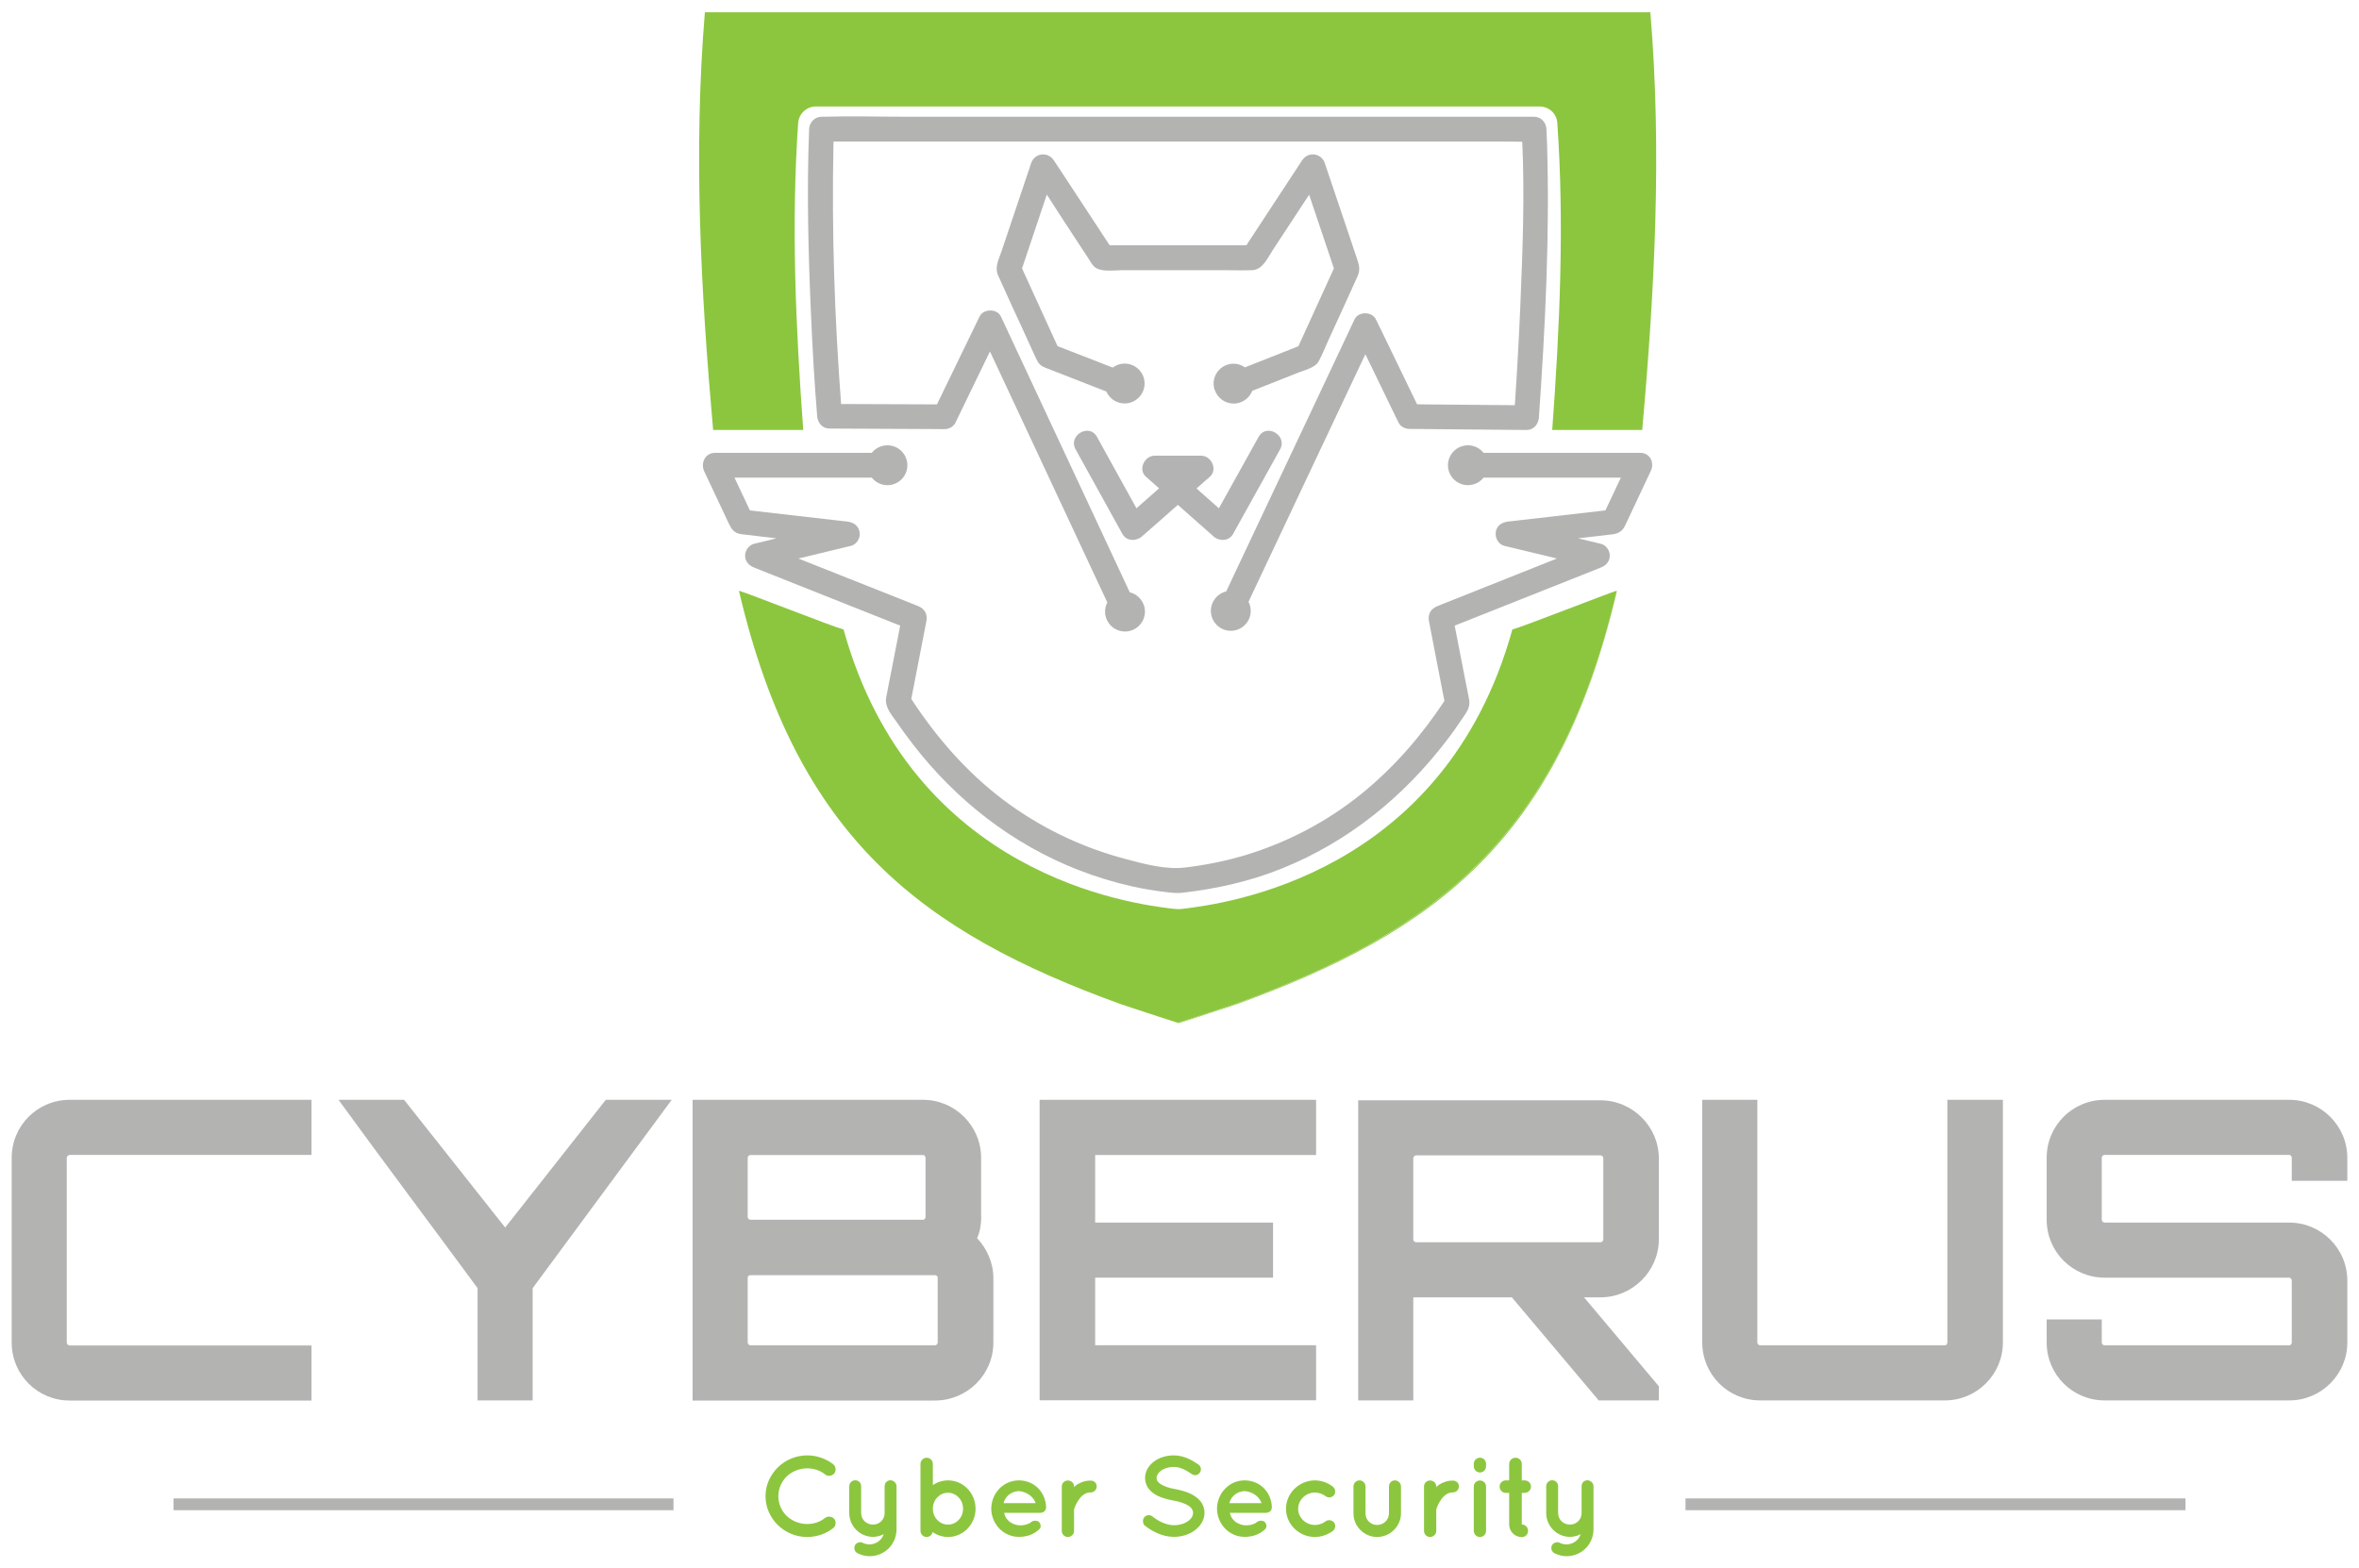
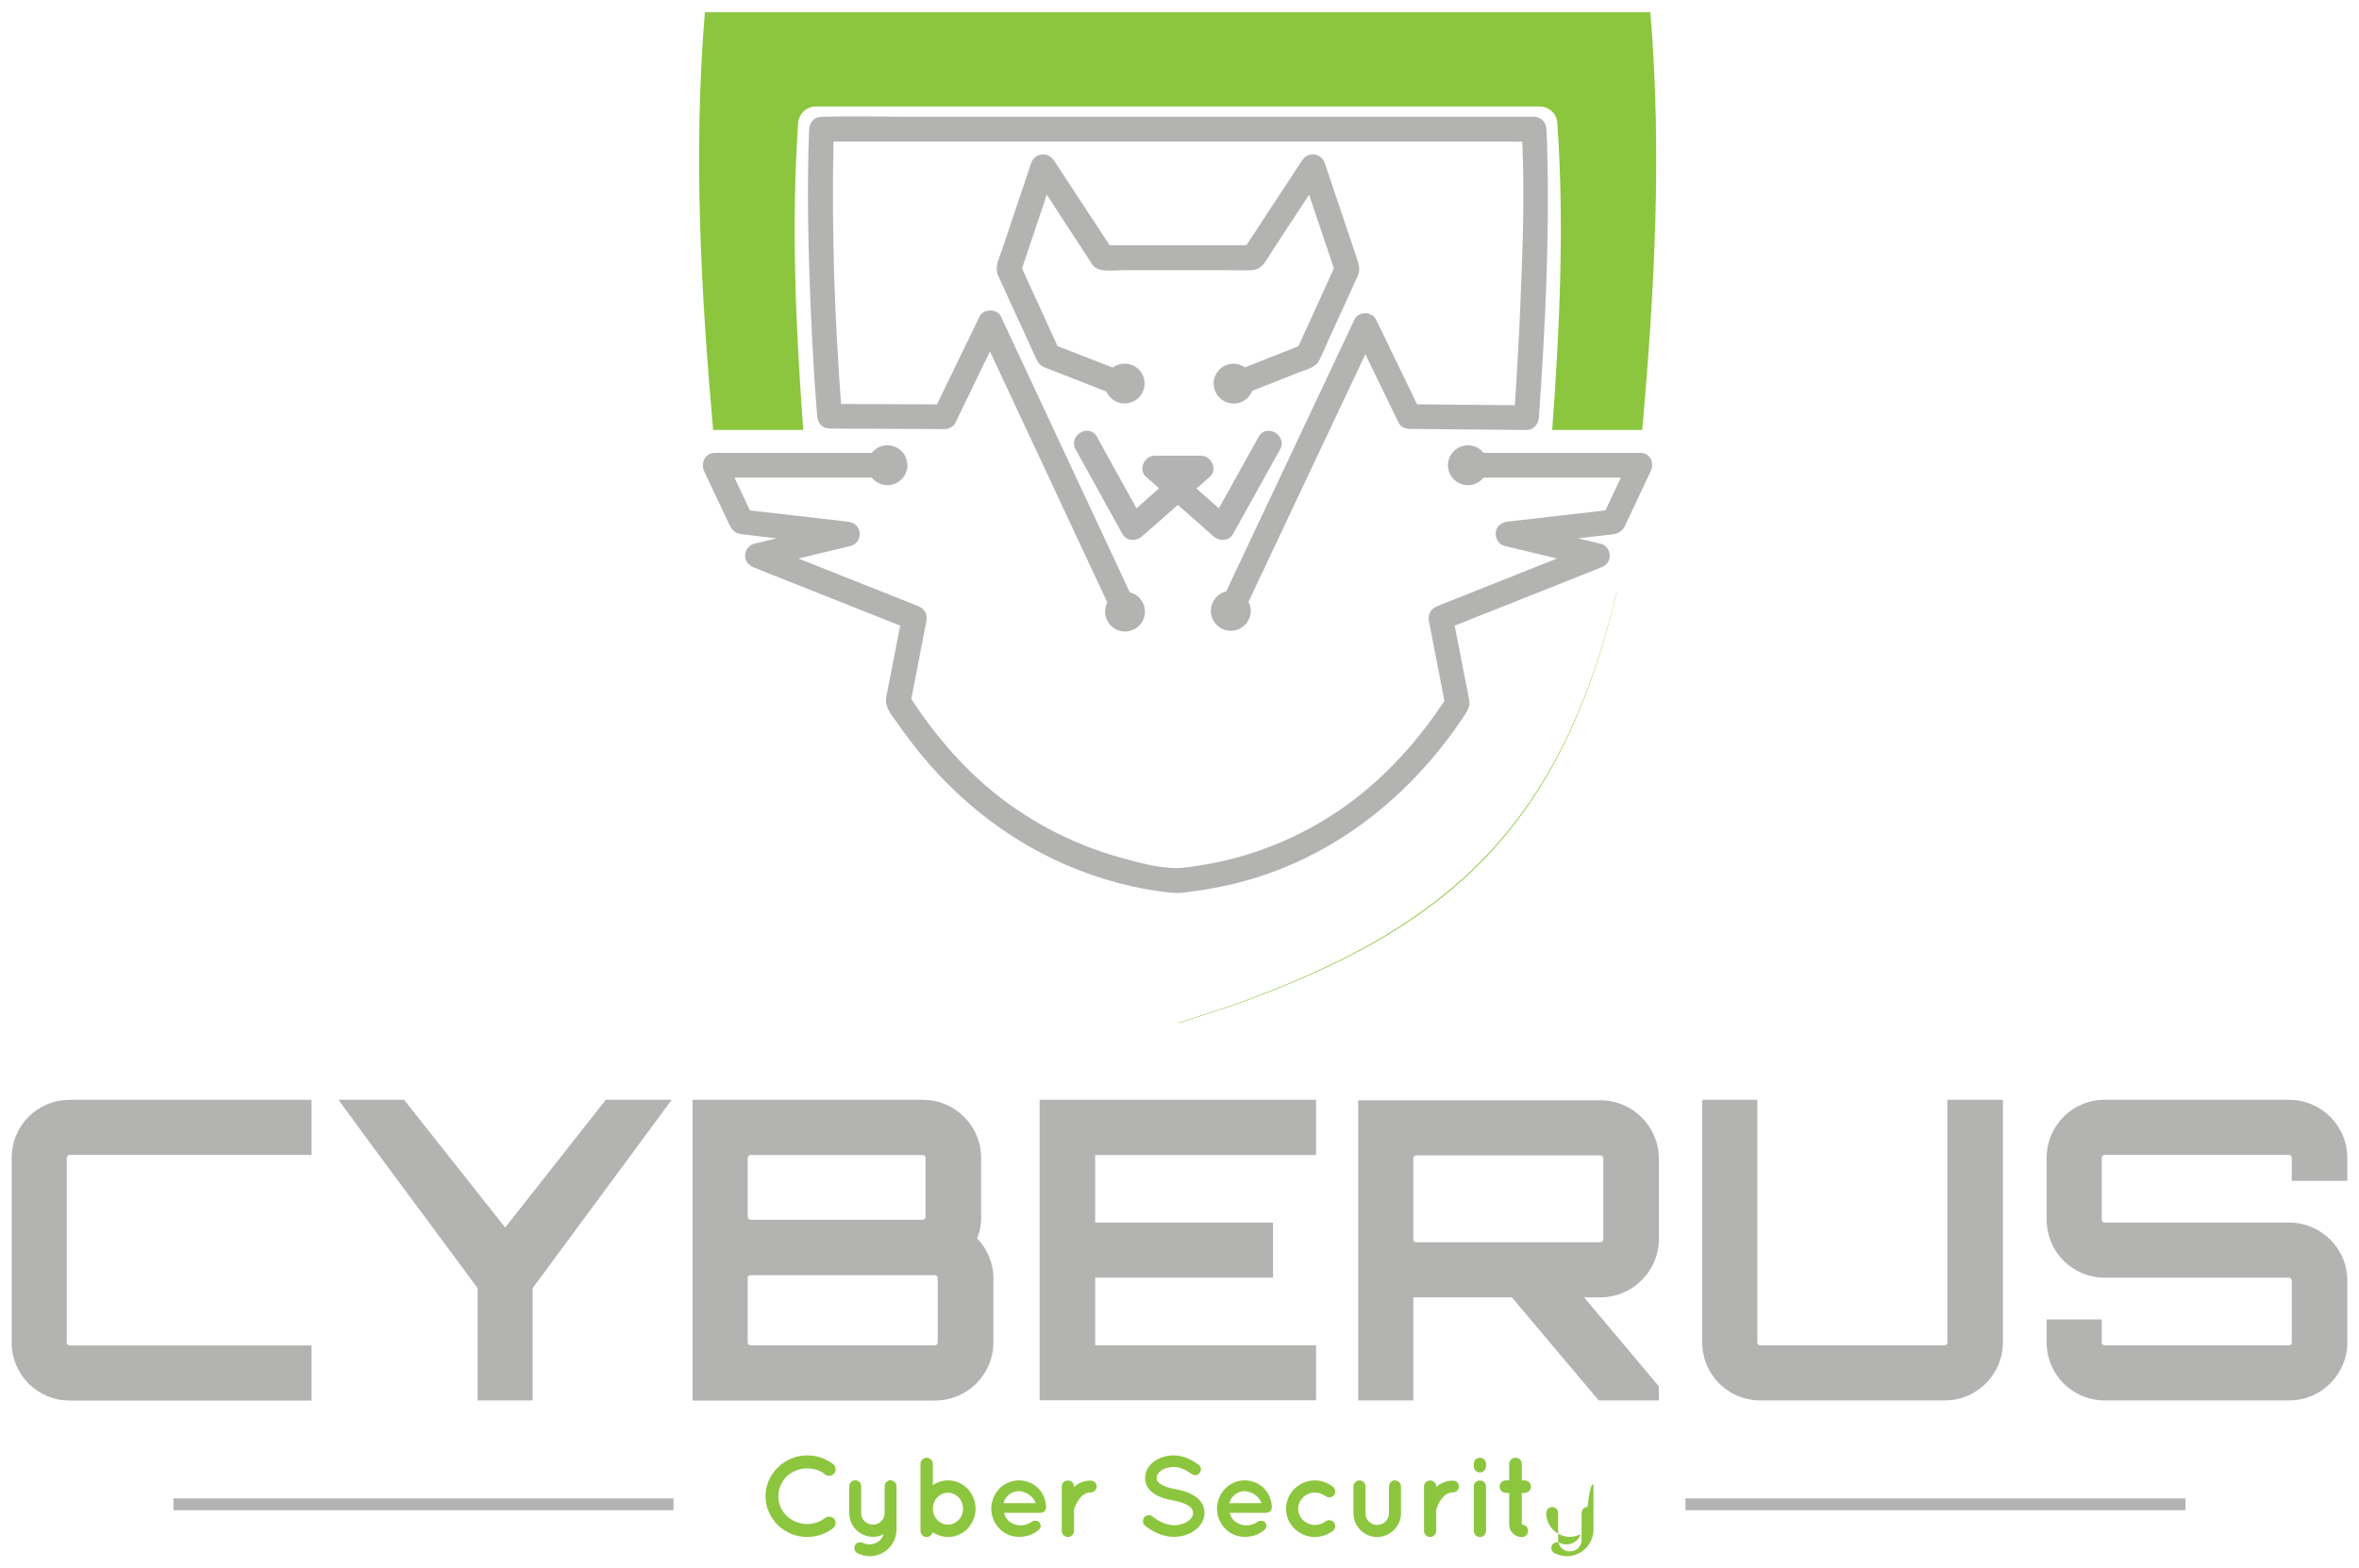
<svg xmlns="http://www.w3.org/2000/svg" version="1.1" id="Livello_1" x="0px" y="0px" viewBox="0 0 2000 1330" style="enable-background:new 0 0 2000 1330;" xml:space="preserve">
  <style type="text/css">
	.st0{fill:#B3B3B3;}
	.st1{fill:#8CC63F;}
	.st2{fill:#B3B3B2;}
</style>
  <path class="st0" d="M1067.1,370.4c-11.2,20.2-22.5,40.4-33.7,60.6c-6.3-5.6-12.7-11.2-19-16.8c3.8-3.3,7.5-6.6,11.3-9.9  c7-6.1,1.3-17.9-7.4-17.9c-13.1,0-26.2,0-39.3,0c-8.7,0-14.4,11.8-7.4,17.9c3.7,3.3,7.4,6.6,11.1,9.8c-6.4,5.6-12.8,11.2-19.2,16.9  c-11.2-20.2-22.3-40.4-33.5-60.6c-6.5-11.8-24.7-1.2-18.1,10.6c13.2,23.9,26.5,47.9,39.7,71.8c3.5,6.2,11.6,6.4,16.5,2.1  c10.2-8.9,20.4-17.8,30.5-26.8c10.1,8.9,20.2,17.8,30.3,26.8c4.9,4.3,13,4.1,16.5-2.1c13.3-23.9,26.6-47.9,39.9-71.8  C1091.8,369.2,1073.7,358.6,1067.1,370.4z" />
  <g>
    <g>
      <g>
        <g>
-           <path class="st1" d="M1370.7,500.9c-0.1,0.3-0.2,0.7-0.2,1c-49.1,208.4-154.4,288.3-324.1,349.8c0,0-41.7,13.8-47.8,15.6      c-6.1-1.8-47.8-15.6-47.8-15.6c-169.8-61.5-275-141.3-324.1-349.8c-0.1-0.3-0.2-0.7-0.2-1c7.3,2,79.5,30.5,88.7,32.9      c58,209.4,245.3,232.6,278.4,236.7c1.7,0.2,3.4,0.3,5.1,0.4c1.7,0,3.4-0.1,5.1-0.4c33-4.1,220.4-27.3,278.4-236.7      C1291.2,531.4,1363.4,503,1370.7,500.9z" />
          <path class="st1" d="M1370.7,501.9c-49,209.2-152.9,288.3-322.9,349.9c0,0-47.9,15.8-48.5,15.8c0,0-0.3-0.1-0.7-0.2      c6.1-1.8,47.8-15.6,47.8-15.6c169.8-61.5,275-141.3,324.1-349.8C1370.5,501.9,1370.6,501.9,1370.7,501.9z" />
        </g>
      </g>
    </g>
    <g>
      <g>
        <g>
          <path class="st1" d="M1392.3,364.6H1316c6.3-86.3,10.4-173.9,4.3-260.4c-0.5-7.9-7.1-13.9-15-13.9H691.7      c-7.9,0-14.4,6.1-15,13.9c-6,86.5-2,174.1,4.3,260.4h-76.4c-10.5-118.1-16.8-235.8-7-354.2h801.6      C1409.1,128.8,1402.8,246.5,1392.3,364.6z" />
        </g>
      </g>
    </g>
    <g>
      <path class="st1" d="M649,1268.7c0.1-19,16-34.5,35.2-34.6c8.4,0,16.1,2.8,22.2,7.5c2.3,1.9,2.7,5.3,1,7.7    c-1.9,2.4-5.5,2.8-7.7,1.1c-4.2-3.5-9.5-5.3-15.5-5.3c-6.6,0-12.8,2.7-17.3,6.9c-4.3,4.4-7,10.2-7,16.7s2.7,12.5,7,16.7    c4.5,4.2,10.7,6.9,17.3,6.9c6,0,11.1-1.8,15.5-5.3c2.2-1.6,5.8-1.2,7.7,1.1c1.7,2.4,1.3,5.9-1,7.7c-6,4.7-13.7,7.5-22.2,7.5    C665,1303.3,649.1,1287.8,649,1268.7z" />
      <path class="st1" d="M760.1,1260.4v22.7v13.6c0,12.9-10.2,22.9-22.9,22.9c-3.5,0-7-1-9.9-2.4c-2.7-1.2-3.6-4.1-2.5-6.8    c1.2-2.3,4.5-3.4,6.8-2.1c1.8,0.9,3.6,1.3,5.6,1.3c5.7-0.1,10.5-3.7,12-8.7c-2.7,1.5-6,2.3-9.1,2.3c-11,0-20.1-9.1-20.1-20.2    v-22.7c0-2.9,2.4-5.1,5-5.1c3,0,5.1,2.2,5.1,5.1v22.7c0,5.6,4.5,9.8,10,9.8s9.9-4.2,9.9-9.8v-22.7c0-2.9,2.1-5.1,5-5.1    C757.7,1255.3,760.1,1257.5,760.1,1260.4z" />
      <path class="st1" d="M780.4,1279.4C780.4,1279.3,780.4,1279.3,780.4,1279.4v-38.1c0-2.8,2.3-5.2,5.2-5.2c3,0,5.3,2.4,5.3,5.2v18    c3.6-2.5,8.2-4,12.9-4c13,0,23.3,10.9,23.3,24.1c0,13-10.4,23.9-23.3,23.9c-4.8,0-9.4-1.6-13.1-4.1c-0.5,2.3-2.5,4.1-5.1,4.1    c-2.9,0-5.2-2.4-5.2-5.2V1279.4z M790.9,1279.4c0,3.6,1.4,7.1,3.8,9.5c2.4,2.5,5.5,3.9,9,3.9c3.5,0,6.6-1.4,9-3.9    c2.4-2.4,3.8-5.9,3.8-9.5c0-3.8-1.4-7.3-3.8-9.7c-2.4-2.5-5.6-3.9-9-3.9c-3.6,0-6.6,1.4-9,3.9    C792.3,1272.1,790.9,1275.5,790.9,1279.4z" />
      <path class="st1" d="M840.4,1279.3c0.1-13.1,10.3-24,23.4-24c12.5,0,22.4,9.3,23.1,22.3c0,0.1,0,0.3,0,0.5s0,0.7-0.1,0.9    c-0.3,2.3-2.3,3.8-5,3.8h-30.5c0.5,2.2,1.5,4.7,3.3,6.3c2,2.3,5.9,4,9.2,4.3c3.5,0.3,7.6-0.6,10-2.4c2-2.1,6-1.8,7.2-0.3    c1.2,1.3,2.2,4.2,0,6.2c-4.7,4.3-10.4,6.3-17.2,6.3C850.7,1303.2,840.5,1292.3,840.4,1279.3z M850.9,1274.6H878    c-1-3.8-5.9-9.5-14.2-10.2C855.7,1264.8,851.6,1270.6,850.9,1274.6z" />
      <path class="st1" d="M929.8,1260.4c0,2.7-2.2,5.1-5.1,5.1c-2.2,0-4.1,0.6-5.8,1.8c-1.8,1.2-3.3,2.8-4.4,4.6    c-2.3,3.1-3.5,6.7-3.9,8.1v18.2c0,2.8-2.4,5.1-5.3,5.1c-2.8,0-5.1-2.3-5.1-5.1v-37.8c0-2.8,2.3-5,5.1-5c2.9,0,5.3,2.2,5.3,5v0.7    c0.6-0.7,1.3-1.4,2-1.9c3.2-2.1,7.3-3.8,12.1-3.7C927.6,1255.4,929.8,1257.6,929.8,1260.4z" />
      <path class="st1" d="M970.1,1286.6c1.7-2.1,4.9-2.4,7-0.7c4.2,3.5,11.5,7.5,18.3,7.4c4.8,0,9.1-1.4,12-3.6    c2.9-2.1,4.1-4.5,4.1-6.9c0-1.2-0.3-2.1-0.9-3.1s-1.4-1.9-2.9-2.9c-2.8-1.8-7.5-3.5-13.2-4.5h-0.2c-4.5-0.9-8.7-2-12.4-3.7    c-3.6-1.7-6.8-4.1-8.9-7.5c-1.4-2.3-2.2-5-2.2-7.9c0-5.8,3.3-10.8,7.7-14c4.5-3.3,10.4-5.1,16.6-5.1c9.2,0,16,4.5,20.9,7.7    c2.2,1.5,2.9,4.6,1.3,6.8c-1.4,2.3-4.5,3-6.8,1.4c-4.9-3.3-9.6-6.1-15.5-6.1c-4.3,0-8.2,1.3-10.8,3.3s-3.6,4-3.6,6    c0,1.2,0.2,1.9,0.7,2.7c0.5,0.8,1.3,1.6,2.6,2.5c2.5,1.7,6.8,3.3,12,4.2h0.2c4.9,1,9.4,2.2,13.2,4c3.9,1.9,7.4,4.4,9.6,8    c1.4,2.3,2.3,5.2,2.3,8.2c0,6.1-3.5,11.4-8.3,14.9c-4.7,3.5-10.9,5.5-17.8,5.5c-10.4-0.1-19.1-5.3-24.6-9.6    C968.8,1291.9,968.5,1288.7,970.1,1286.6z" />
      <path class="st1" d="M1031.8,1279.3c0.1-13.1,10.3-24,23.4-24c12.5,0,22.4,9.3,23.1,22.3c0,0.1,0,0.3,0,0.5s0,0.7-0.1,0.9    c-0.3,2.3-2.3,3.8-5,3.8h-30.5c0.5,2.2,1.5,4.7,3.3,6.3c2,2.3,5.9,4,9.2,4.3c3.5,0.3,7.6-0.6,10-2.4c2-2.1,6-1.8,7.2-0.3    c1.2,1.3,2.2,4.2,0,6.2c-4.7,4.3-10.4,6.3-17.2,6.3C1042.1,1303.2,1031.9,1292.3,1031.8,1279.3z M1042.3,1274.6h27.2    c-1-3.8-5.9-9.5-14.2-10.2C1047.1,1264.8,1043.1,1270.6,1042.3,1274.6z" />
      <path class="st1" d="M1090.3,1279.4c0-13.3,11.1-24,24.4-24.1c5.8,0,11.1,2.1,15.3,5.3c2.2,1.7,2.6,5,1.1,7.1    c-1.9,2.3-5,2.7-7.2,1c-2.5-1.8-5.6-3.1-9.1-3.1c-7.8,0-14.2,6.4-14.2,13.8s6.4,13.7,14.2,13.7c3.5,0,6.6-1.2,9.1-3.1    c2.1-1.6,5.3-1.2,7.2,1.1c1.5,2.1,1.2,5.2-1.1,7.1c-4.1,3-9.5,5.1-15.3,5.1C1101.4,1303.3,1090.3,1292.5,1090.3,1279.4z" />
      <path class="st1" d="M1167.5,1303.3c-10.9,0-20-9-20-20v-22.9c0-2.7,2.3-5.1,5.1-5.1c2.9,0,5.1,2.4,5.1,5.1v22.9    c0,5.5,4.3,9.8,9.8,9.8c5.6,0,10-4.3,10.1-9.8v-22.9c0-2.7,2.1-5.1,5-5.1c2.7,0,5.2,2.4,5.2,5.1v22.9    C1187.7,1294.3,1178.5,1303.3,1167.5,1303.3z" />
      <path class="st1" d="M1236.9,1260.4c0,2.7-2.2,5.1-5.1,5.1c-2.2,0-4.1,0.6-5.8,1.8c-1.8,1.2-3.3,2.8-4.4,4.6    c-2.3,3.1-3.5,6.7-3.9,8.1v18.2c0,2.8-2.4,5.1-5.3,5.1c-2.8,0-5.1-2.3-5.1-5.1v-37.8c0-2.8,2.3-5,5.1-5c2.9,0,5.3,2.2,5.3,5v0.7    c0.6-0.7,1.3-1.4,2-1.9c3.2-2.1,7.3-3.8,12.1-3.7C1234.7,1255.4,1236.9,1257.6,1236.9,1260.4z" />
      <path class="st1" d="M1259.9,1243.3c0,2.9-2.2,5.3-5.2,5.3c-2.9,0-5.2-2.4-5.2-5.3v-2c0-2.9,2.3-5.2,5.2-5.2c3,0,5.2,2.3,5.2,5.2    V1243.3z M1259.9,1260.7v37.4c0,2.9-2.2,5.2-5.2,5.2c-2.9,0-5.2-2.3-5.2-5.2v-37.4c0-3.1,2.3-5.3,5.2-5.3    C1257.7,1255.4,1259.9,1257.6,1259.9,1260.7z" />
      <path class="st1" d="M1298,1260.6c0,2.9-2.5,5.3-5.4,5.3h-2.4v26.8c3,0,5.3,2.4,5.3,5.4c0,3-2.3,5.3-5.3,5.3    c-5.9,0-10.7-4.8-10.7-10.7v-26.8h-2.8c-3,0-5.3-2.4-5.3-5.3c0-3,2.3-5.3,5.3-5.3h2.8v-13.9c0-3,2.4-5.3,5.4-5.3s5.3,2.3,5.3,5.3    v13.9h2.4C1295.5,1255.3,1298,1257.6,1298,1260.6z" />
-       <path class="st1" d="M1351,1260.4v22.7v13.6c0,12.9-10.2,22.9-22.9,22.9c-3.5,0-7-1-9.9-2.4c-2.7-1.2-3.6-4.1-2.5-6.8    c1.2-2.3,4.5-3.4,6.8-2.1c1.8,0.9,3.6,1.3,5.6,1.3c5.7-0.1,10.5-3.7,12-8.7c-2.7,1.5-6,2.3-9.1,2.3c-11,0-20.1-9.1-20.1-20.2    v-22.7c0-2.9,2.4-5.1,5-5.1c3,0,5.1,2.2,5.1,5.1v22.7c0,5.6,4.5,9.8,10,9.8c5.5,0,9.9-4.2,9.9-9.8v-22.7c0-2.9,2.1-5.1,5-5.1    C1348.6,1255.3,1351,1257.5,1351,1260.4z" />
+       <path class="st1" d="M1351,1260.4v22.7v13.6c0,12.9-10.2,22.9-22.9,22.9c-3.5,0-7-1-9.9-2.4c-2.7-1.2-3.6-4.1-2.5-6.8    c1.2-2.3,4.5-3.4,6.8-2.1c1.8,0.9,3.6,1.3,5.6,1.3c5.7-0.1,10.5-3.7,12-8.7c-2.7,1.5-6,2.3-9.1,2.3c-11,0-20.1-9.1-20.1-20.2    c0-2.9,2.4-5.1,5-5.1c3,0,5.1,2.2,5.1,5.1v22.7c0,5.6,4.5,9.8,10,9.8c5.5,0,9.9-4.2,9.9-9.8v-22.7c0-2.9,2.1-5.1,5-5.1    C1348.6,1255.3,1351,1257.5,1351,1260.4z" />
    </g>
  </g>
  <g>
    <g>
      <path class="st2" d="M1390.7,384c-40,0-80.1,0-120.1,0c-4.3,0-8.5,0-12.8,0c-3.1-3.9-7.9-6.4-13.3-6.4c-9.3,0-16.9,7.6-16.9,16.9    c0,9.3,7.6,16.9,16.9,16.9c5.4,0,10.2-2.5,13.3-6.4c38.5,0,77.1,0,115.6,0c0.3,0,0.6,0,0.8,0c-4.4,9.3-8.7,18.5-13.1,27.8    c-23.8,2.7-47.6,5.5-71.5,8.2c-3.7,0.4-7.4,0.9-11.2,1.3c-5.2,0.6-9.6,3.5-10.3,9.1c-0.6,5,2.4,10.3,7.5,11.5    c14.8,3.6,29.6,7.1,44.4,10.7c-28.3,11.3-56.6,22.5-84.9,33.8c-5.4,2.2-10.9,4.3-16.3,6.5c-5.6,2.2-8.5,6.8-7.3,12.9    c4.4,22.5,8.8,45.1,13.1,67.6c-19.5,29.5-42.8,56.4-70.3,78.7c-29,23.5-62.7,41.2-98.4,52c-16.9,5.1-34.3,8.5-51,10.5    c-16.8,2-34.9-3-51-7.3c-37.1-9.8-71.9-26.6-102.7-49.6c-31.2-23.4-57.3-53.4-78.6-86c4.3-22,8.6-44,12.8-66    c1.2-6.1-1.7-10.7-7.3-12.9c-33.7-13.4-67.5-26.8-101.2-40.2c14.8-3.6,29.6-7.1,44.4-10.7c5-1.2,8.3-6.6,7.5-11.5    c-0.8-5.5-5-8.5-10.3-9.1c-26.2-3-52.3-6-78.5-9c-1.4-0.2-2.8-0.3-4.2-0.5c-4.4-9.3-8.7-18.5-13.1-27.8c34.5,0,69.1,0,103.6,0    c4.3,0,8.5,0,12.8,0c3.1,3.9,7.9,6.4,13.3,6.4c9.3,0,16.9-7.6,16.9-16.9c0-9.3-7.6-16.9-16.9-16.9c-5.4,0-10.2,2.5-13.3,6.4    c-38.5,0-77.1,0-115.6,0c-5.8,0-11.6,0-17.3,0c-8.5,0-12.4,8.8-9.1,15.8c4.2,8.9,8.4,17.8,12.6,26.7c2.6,5.5,5.2,11.1,7.8,16.6    c2.5,5.3,4.6,9.1,11.3,9.9c9.8,1.2,19.7,2.4,29.5,3.5c-6.3,1.5-12.6,3-18.9,4.6c-4.5,1.1-7.7,5.6-7.7,10.1c0,5,3.4,8.4,7.7,10.1    c38.9,15.5,77.8,30.9,116.7,46.4c2.4,0.9,4.8,1.9,7.1,2.8c-2.4,12.5-4.9,25-7.3,37.5c-1.5,7.9-3.2,15.7-4.6,23.6    c-1.4,8.1,4.8,14.7,9.2,21.1c4.4,6.4,9,12.6,13.7,18.7c36.5,47.2,84.1,84.4,139.8,106.2c14.9,5.8,30.2,10.5,45.8,14    c9.4,2.1,18.8,3.7,28.4,4.8c4.9,0.6,9.5,1.2,14.4,0.6c29.1-3.4,57.1-9.6,84.3-20.6c56.2-22.6,103.2-60.8,139.8-108.8    c4.5-5.8,8.7-11.8,12.8-17.9c3.5-5.2,7.2-9.6,6.1-16.2c-1-5.6-2.2-11.2-3.3-16.8c-3-15.4-6-30.8-9-46.2    c35.8-14.2,71.7-28.5,107.5-42.7c5.4-2.2,10.9-4.3,16.3-6.5c4.4-1.7,7.7-5.1,7.7-10.1c0-4.5-3.2-9.1-7.7-10.1    c-6.4-1.5-12.7-3.1-19.1-4.6c0.8-0.1,1.6-0.2,2.3-0.3c8.9-1,17.8-2,26.7-3.1c5.1-0.6,8.6-2.8,10.7-7.3c2.3-4.8,4.5-9.6,6.8-14.4    c4.9-10.5,9.9-21,14.8-31.5C1403.1,392.8,1399.2,384,1390.7,384z" />
      <path class="st2" d="M692.8,352.9c0.5,5.7,4.4,10.5,10.5,10.5c28.4,0.1,56.9,0.2,85.3,0.4c4.1,0,8.1,0,12.2,0.1    c3.5,0,7.5-2,9.1-5.2c9.8-20.2,19.6-40.4,29.4-60.7c9.9,21.2,19.8,42.3,29.7,63.5c20.5,43.9,41,87.7,61.5,131.6    c2.8,5.9,5.5,11.8,8.3,17.7c-1.2,2.3-1.9,5-1.9,7.8c0,9.3,7.6,16.9,16.9,16.9s16.9-7.6,16.9-16.9c0-7.9-5.5-14.6-12.9-16.4    c-11.2-24-22.4-48-33.6-72c-20.5-43.9-41-87.7-61.5-131.6c-4.7-10.1-9.4-20.1-14.1-30.2c-3.2-6.9-14.8-6.8-18.1,0    c-11.3,23.2-22.5,46.5-33.8,69.7c-0.8,1.6-1.6,3.2-2.3,4.8c-26.3-0.1-52.5-0.2-78.8-0.3c-0.8,0-1.7,0-2.5,0    c-5.5-72.7-8-145.7-6.5-218.6c0-1.3,0.1-2.6,0.1-4c16.7,0,33.3,0,50,0c48.1,0,96.3,0,144.4,0c58.2,0,116.4,0,174.7,0    c50.2,0,100.3,0,150.5,0c16.6,0,33.2,0,49.7,0c4.8,0,9.7,0.2,14.6,0.2c2.1,46,0.3,92.3-1.6,138.2c-1.2,28.4-2.8,56.8-4.7,85.2    c-25.7-0.2-51.3-0.4-77-0.7c-2,0-3.9,0-5.9-0.1c-10.1-20.8-20.2-41.6-30.2-62.4c-1.6-3.2-3.1-6.4-4.7-9.6    c-3.3-6.8-14.9-6.9-18.1,0c-12.9,27.3-25.8,54.6-38.6,81.9c-20.5,43.4-41,86.9-61.5,130.3c-2.9,6.2-5.8,12.4-8.7,18.5    c-7.5,1.8-13,8.5-13,16.5c0,9.3,7.6,16.9,16.9,16.9s16.9-7.6,16.9-16.9c0-2.8-0.7-5.4-1.9-7.7c10.8-23,21.7-45.9,32.5-68.9    c20.5-43.4,41-86.9,61.5-130.3c1.7-3.6,3.4-7.2,5.1-10.7c7.8,16.2,15.7,32.4,23.5,48.5c1.6,3.2,3.1,6.4,4.7,9.6    c1.6,3.3,5.6,5.2,9.1,5.2c28.9,0.3,57.9,0.5,86.8,0.8c4.2,0,8.3,0.1,12.5,0.1c6,0.1,10.1-4.9,10.5-10.5    c5.4-77.2,9.3-155,6.9-232.5c-0.1-4-0.3-8.1-0.5-12.1c-0.3-5.7-4.5-10.5-10.5-10.5c-20.1,0-40.1,0-60.2,0c-48.1,0-96.3,0-144.4,0    c-58.2,0-116.4,0-174.7,0c-50.2,0-100.3,0-150.5,0c-24.4,0-48.9-0.7-73.2,0c-0.4,0-0.7,0-1.1,0c-5.8,0-10.3,4.8-10.5,10.5    c-2.1,52.4-0.7,105.2,1.6,157.6C688.8,295.7,690.5,324.3,692.8,352.9z" />
      <path class="st2" d="M912.9,204.1c3.2,4.9,6.4,9.7,9.6,14.6c1.5,2.4,3,5.3,5.1,7.3c5.1,5.1,17.4,3.1,23.9,3.1    c28.4,0,56.8,0,85.2,0c8.3,0,16.6,0.3,24.9,0c8.8-0.3,13.1-10.3,17.3-16.8c10.3-15.7,20.7-31.5,31-47.2    c6.2,18.3,12.3,36.7,18.5,55c0.8,2.5,1.7,5,2.5,7.5c-10,22-20,44-30.1,66c-15.1,6-30.2,11.9-45.3,17.9c-2.7-1.9-6.1-3.1-9.7-3.1    c-9.3,0-16.9,7.6-16.9,16.9c0,0,0,0,0,0s0,0,0,0c0,1.7,0.3,3.3,0.7,4.8c0,0.1,0,0.2,0.1,0.2c0,0.1,0.1,0.3,0.2,0.4    c2.3,6.7,8.6,11.5,16,11.5c4.1,0,7.8-1.5,10.8-3.9c2.2-1.8,3.9-4.2,5-6.9c13.1-5.2,26.1-10.3,39.2-15.5c5.4-2.1,14.2-4.2,17.1-9.5    c3.4-6.2,6-13.2,9-19.6c7.9-17.4,16-34.7,23.8-52.2c2.8-6.2,1.4-10-0.5-15.8c-3-8.9-6-17.8-9-26.7c-6-17.9-12-35.8-18.1-53.7    c-2.9-8.7-14.1-10.2-19.2-2.5c-14.8,22.5-29.6,45-44.3,67.5c-1,1.5-2,3.1-3,4.6c-35.3,0-70.6,0-105.8,0c-3.4,0-6.7,0-10.1,0    c-13.6-20.8-27.3-41.5-40.9-62.3c-2.2-3.3-4.3-6.5-6.5-9.8c-5.1-7.7-16.3-6.2-19.2,2.5c-5.1,15.1-10.2,30.2-15.2,45.3    c-3.4,10-6.7,20-10.1,30c-2.2,6.4-5.7,12.9-2.8,19.6c6.9,15.6,14.2,31.1,21.3,46.6c3.7,8,7.3,16,11,24.1c1.7,3.7,3.3,6,7.6,7.7    c1.8,0.7,3.6,1.4,5.4,2.1c15.5,6.1,31.1,12.1,46.6,18.2c2.6,6,8.6,10.1,15.5,10.1c9.3,0,16.9-7.6,16.9-16.9    c0-9.3-7.6-16.9-16.9-16.9c-3.8,0-7.3,1.3-10.1,3.4c-15.6-6.1-31.2-12.2-46.8-18.2c-10-22-20-43.9-30.1-65.9    c7-20.9,14-41.7,21-62.6C895.8,178,904.3,191,912.9,204.1z" />
    </g>
    <g>
      <rect x="147.1" y="1270.6" class="st2" width="423.9" height="10" />
      <rect x="1429" y="1270.6" class="st2" width="423.9" height="10" />
    </g>
    <path class="st2" d="M59.1,979.4c-1.4,0-2.5,1.1-2.5,2.5v156.5c0,1.4,1.1,2.5,2.5,2.5h205v46.7h-205c-27.3,0-49.2-21.9-49.2-49.2   V981.8c0-27.3,21.9-49.2,49.2-49.2h205v46.7H59.1z" />
    <path class="st2" d="M569.5,932.6l-117.9,159.7v95.2h-46.7v-95.2c-37.2-50.6-81.1-109-117.9-159.7h55.6l85.7,108.3l85.3-108.3   H569.5z" />
    <path class="st2" d="M831.9,1031.8c0,6.7-1.1,12.7-3.5,18.1c8.1,8.5,13.8,20.9,13.8,33.6v54.9c0,27.3-22.3,49.2-49.6,49.2H587.2   V932.6h195.4c26.9,0,49.2,21.9,49.2,49.2V1031.8z M636.4,979.4c-1.4,0-2.5,1.1-2.5,2.5v49.9c0,1.4,1.1,2.5,2.5,2.5h146.2   c1.1,0,2.1-1.1,2.1-2.5v-49.9c0-1.4-1.1-2.5-2.1-2.5H636.4z M795,1083.4c0-1.4-1.1-2.1-2.5-2.1H636.4c-1.4,0-2.5,0.7-2.5,2.1v54.9   c0,1.4,1.1,2.5,2.5,2.5h156.1c1.4,0,2.5-1.1,2.5-2.5V1083.4z" />
    <path class="st2" d="M1115.8,979.4H928.5v57.3h150.8v46.7H928.5v57.3h187.3v46.7H881.4V932.6h234.4V979.4z" />
    <path class="st2" d="M1406.4,1050.9c0,26.9-22.3,49.2-49.6,49.2H1343l63.4,75.4v12h-51l-73.6-87.4h-82.5h-1.1v87.4h-46.7V933h205.3   c27.3,0,49.6,22.3,49.6,49.2V1050.9z M1356.8,1053.4c1.4,0,2.5-1.1,2.5-2.5v-68.7c0-1.4-1.1-2.5-2.5-2.5h-156.1   c-1.4,0-2.5,1.1-2.5,2.5v68.7c0,1.4,1.1,2.5,2.5,2.5H1356.8z" />
    <path class="st2" d="M1651,932.6h47.1v205.7c0,27.3-22.3,49.2-49.2,49.2h-156.5c-27.3,0-49.2-21.9-49.2-49.2V932.6h46.7v205.7   c0,1.4,1.1,2.5,2.5,2.5h156.5c1.1,0,2.1-1.1,2.1-2.5V932.6z" />
    <path class="st2" d="M1990.1,1001.3H1943v-19.5c0-1.4-1.1-2.5-2.1-2.5h-156.5c-1.4,0-2.5,1.1-2.5,2.5v52.4c0,1.4,1.1,2.5,2.5,2.5   h156.5c26.9,0,49.2,21.9,49.2,49.2v52.4c0,27.3-22.3,49.2-49.2,49.2h-156.5c-27.3,0-49.2-21.9-49.2-49.2v-19.5h46.7v19.5   c0,1.4,1.1,2.5,2.5,2.5h156.5c1.1,0,2.1-1.1,2.1-2.5v-52.4c0-1.4-1.1-2.5-2.1-2.5h-156.5c-27.3,0-49.2-21.9-49.2-49.2v-52.4   c0-27.3,21.9-49.2,49.2-49.2h156.5c26.9,0,49.2,21.9,49.2,49.2V1001.3z" />
  </g>
</svg>